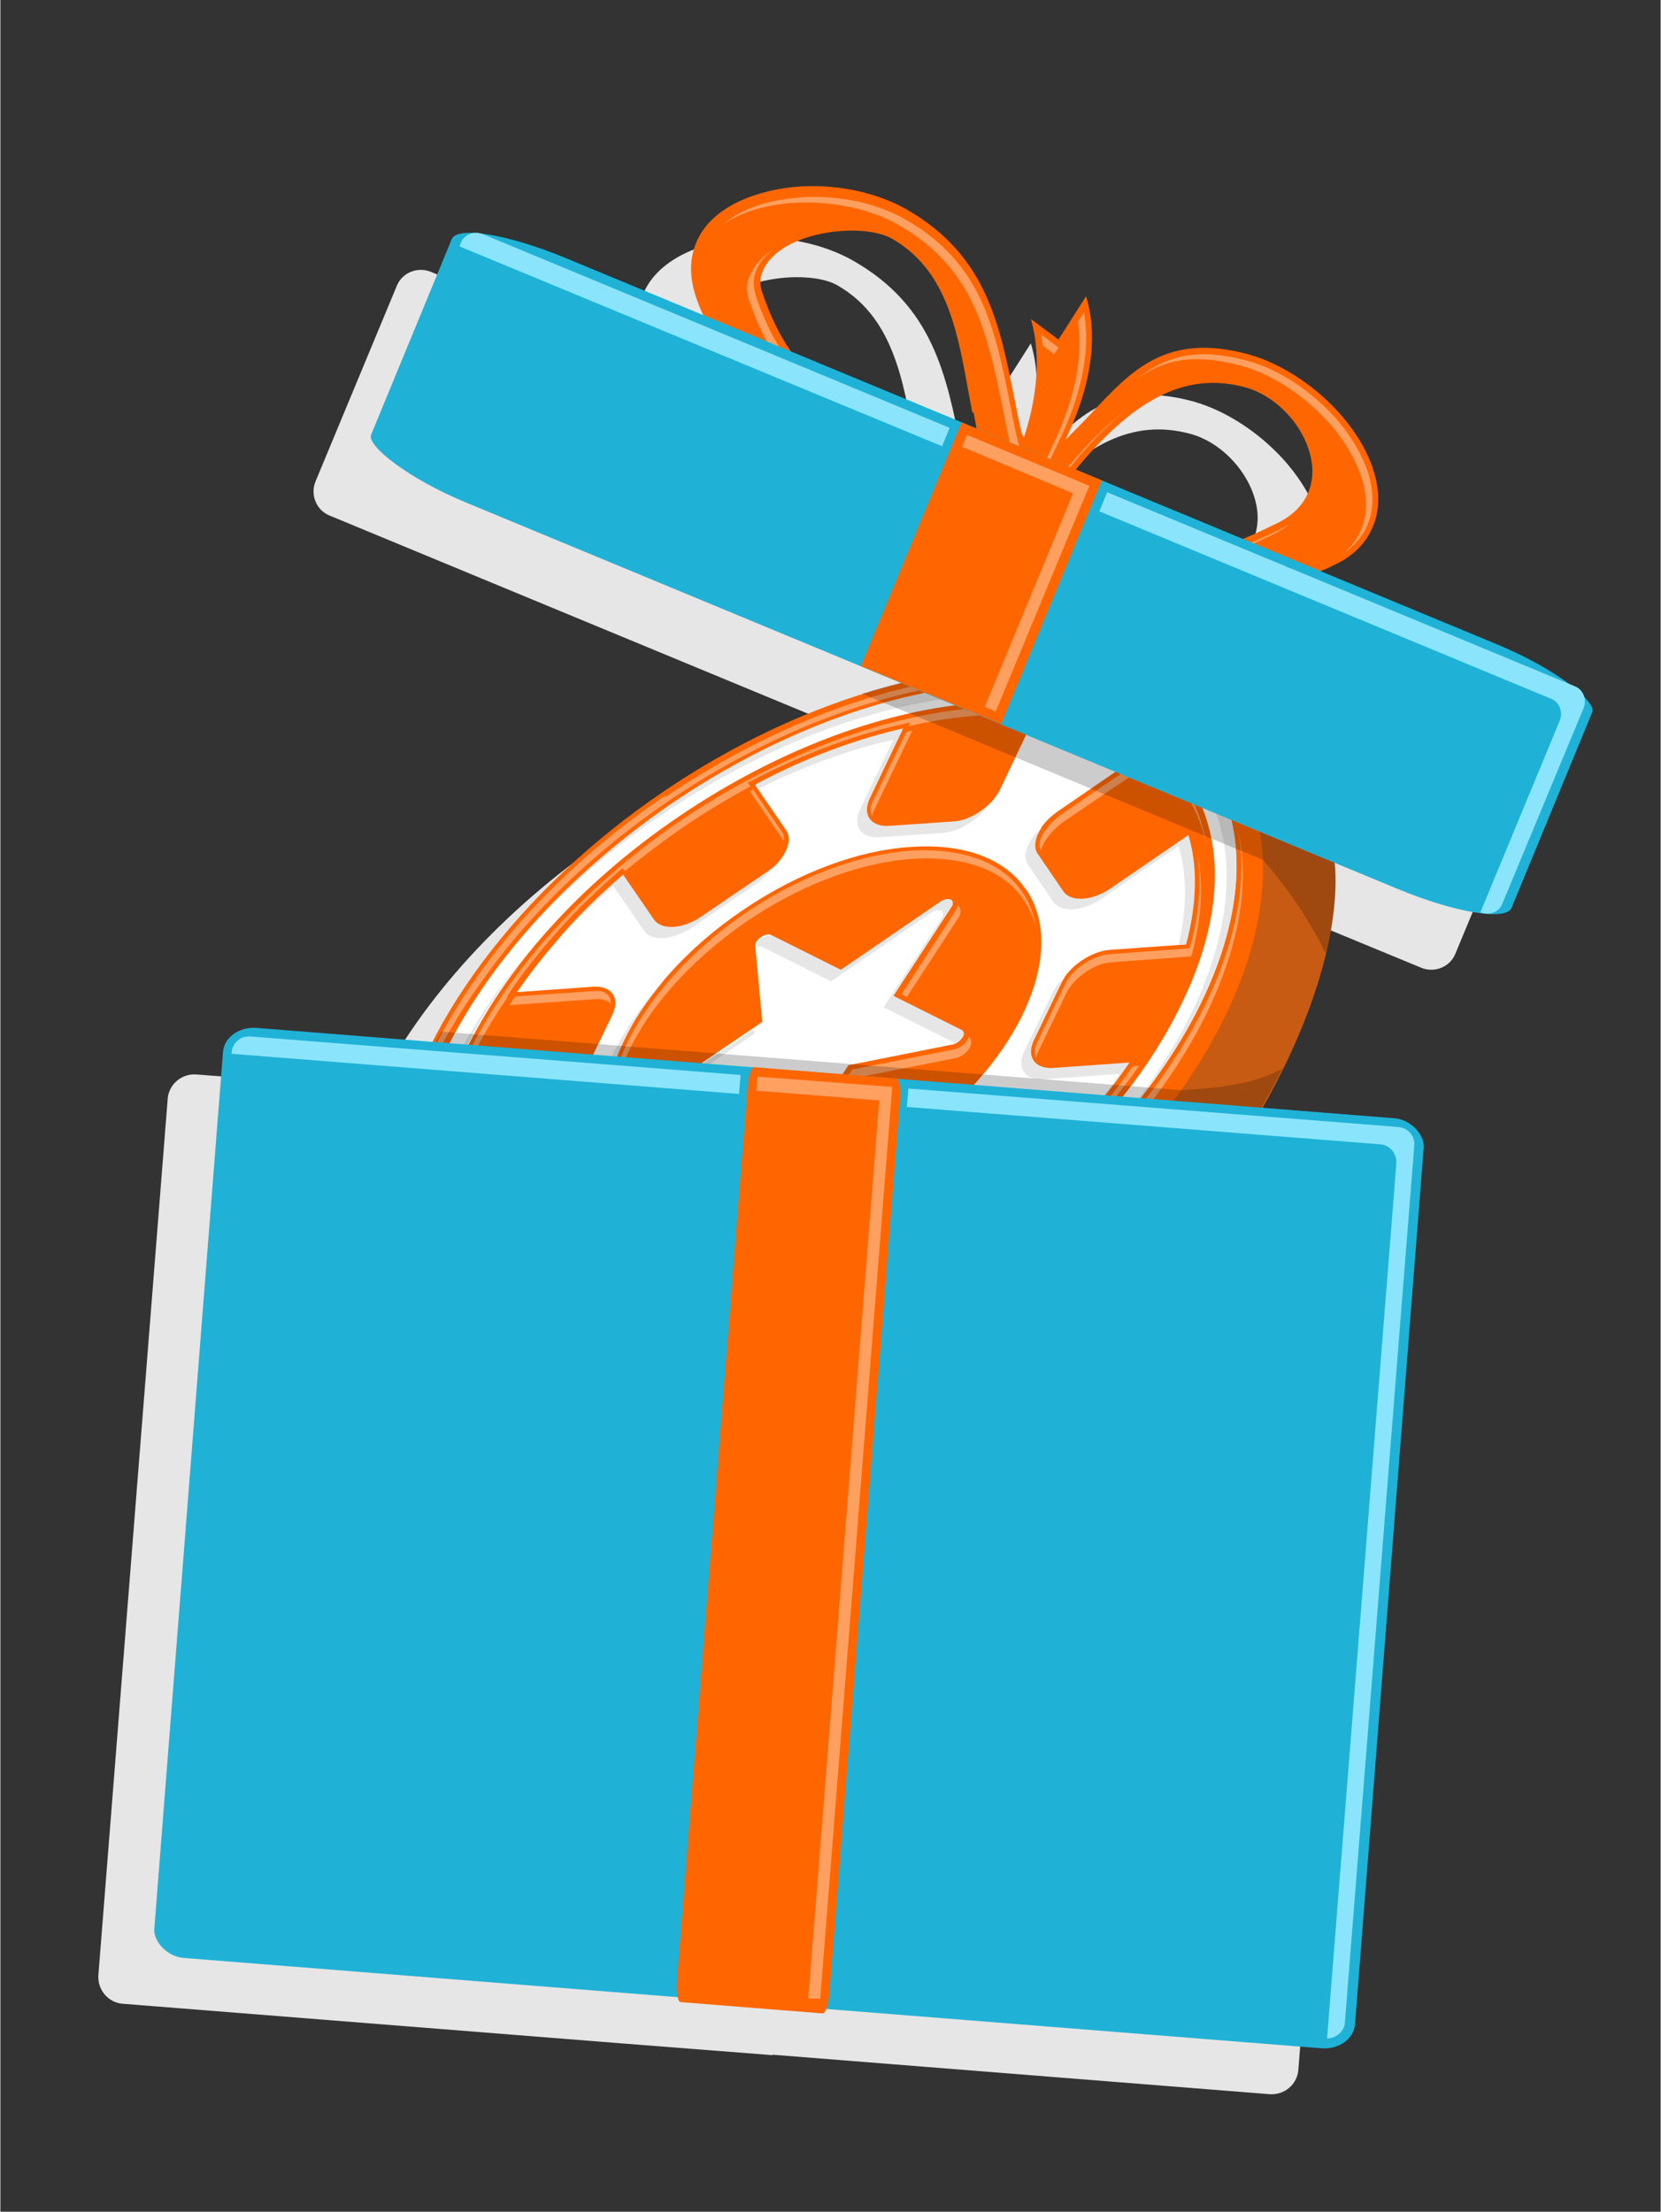
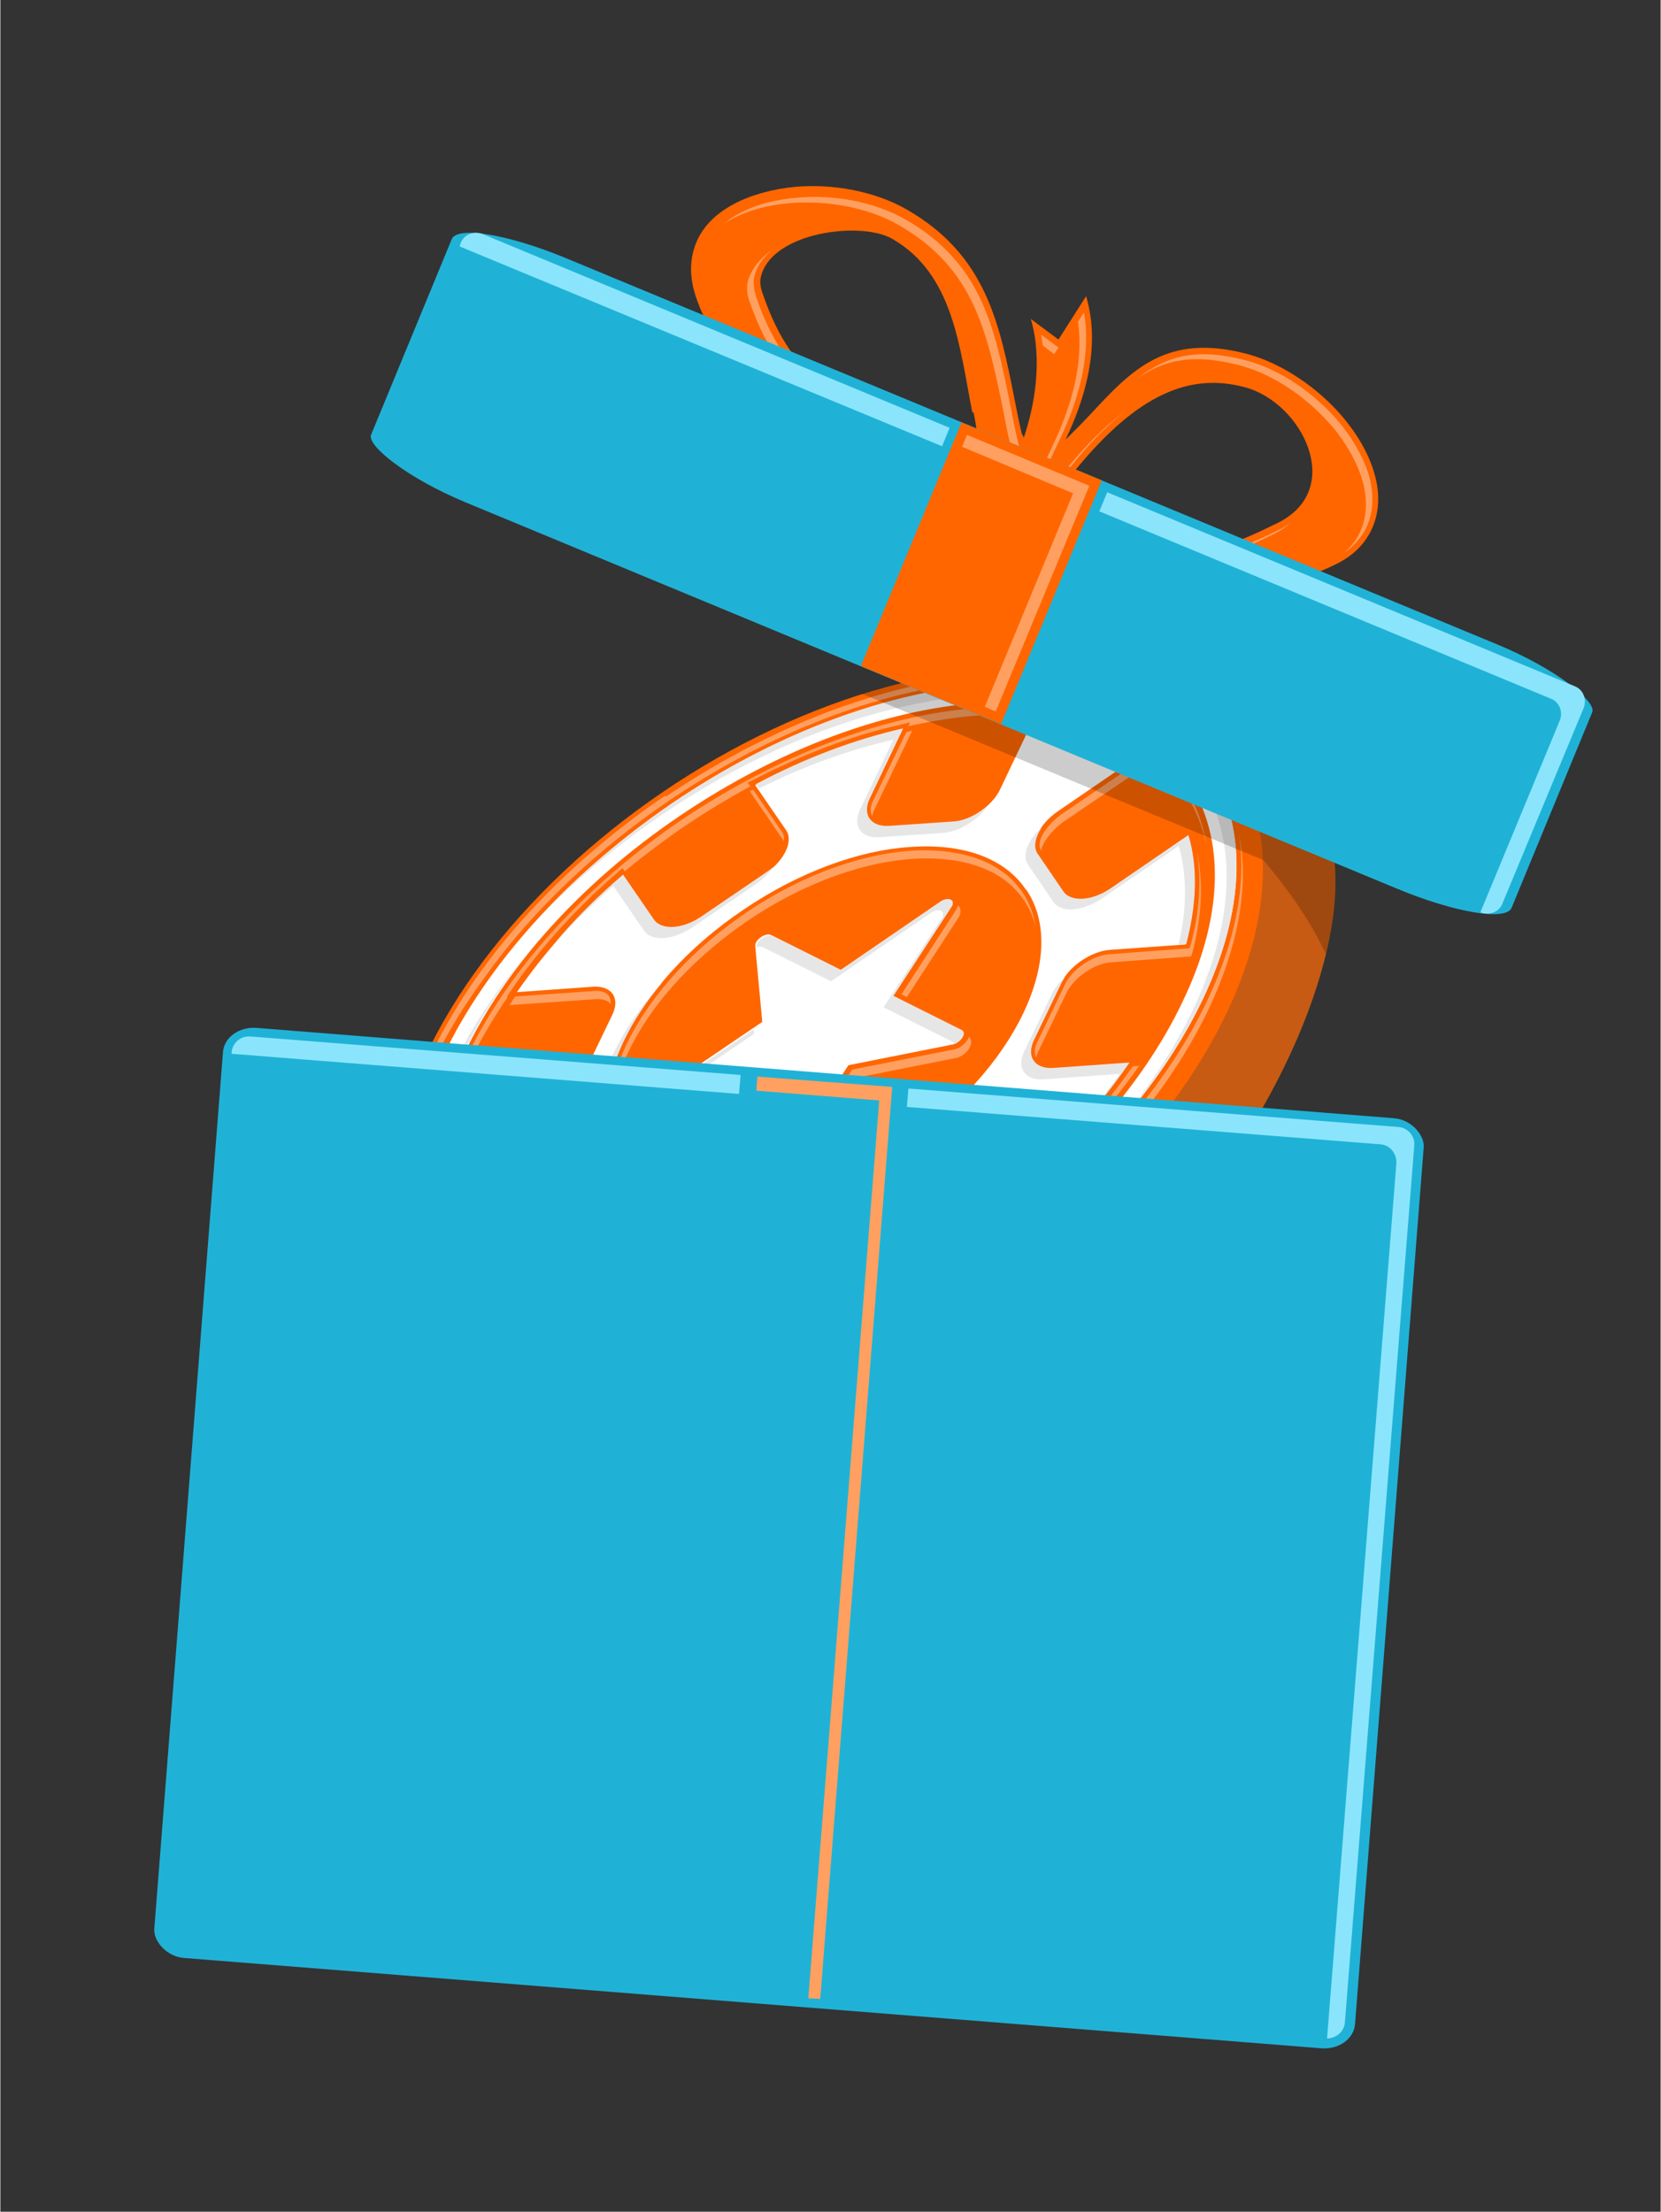
<svg xmlns="http://www.w3.org/2000/svg" xml:space="preserve" width="175px" height="233px" version="1.1" style="shape-rendering:geometricPrecision; text-rendering:geometricPrecision; image-rendering:optimizeQuality; fill-rule:evenodd; clip-rule:evenodd" viewBox="0 0 3066 4084">
  <rect x="0" y="0" width="3066" height="4084" fill="#333333" stroke="none" />
  <defs>
    <style type="text/css">
   
    .fil0 {fill:none}
    .fil7 {fill:#20B2D6}
    .fil8 {fill:#8AE5FC}
    .fil2 {fill:#C75B14}
    .fil1 {fill:#E6E6E6}
    .fil3 {fill:#FF6600}
    .fil4 {fill:#FFA061}
    .fil5 {fill:white}
    .fil9 {fill:#FF6600;fill-rule:nonzero}
    .fil6 {fill:black;fill-opacity:0.2}
   
  </style>
  </defs>
  <g id="Layer_x0020_1">
    <g id="_897354064">
      <rect class="fil0" width="3066" height="4084" />
      <g>
-         <path class="fil1" d="M2197 801c-101,-27 -197,12 -312,152l48 20 261 108c18,-7 38,-17 63,-29 127,-62 46,-223 -60,-251zm-770 2994l0 0 -282 -22 0 0 -919 -73c-27,-2 -47,-26 -45,-53l128 -1618c2,-27 26,-47 53,-45l333 26c83,-163 231,-329 426,-462 145,-99 297,-166 441,-201l-75 -31 -879 -364c-25,-10 -36,-39 -26,-63l150 -361c10,-25 39,-36 63,-26l402 167c-4,-9 -7,-18 -11,-27 -10,-31 -11,-59 -4,-84 10,-38 37,-66 74,-86 32,-17 72,-28 114,-32 69,-6 147,8 206,42 146,84 171,209 199,351 4,20 8,41 13,62 20,-59 35,-143 13,-219l51 38 51 -80c28,93 -3,192 -38,265 16,-16 32,-32 46,-47 77,-83 141,-151 291,-111 65,18 130,63 175,116 27,32 48,68 58,103 12,40 10,79 -9,113 -13,23 -33,42 -62,56 -9,4 -18,8 -26,12l473 196c25,10 36,39 26,63l-150 361c-10,25 -39,36 -63,26l-264 -109c12,121 -39,288 -133,453l253 20c27,2 47,26 45,53l-128 1618c-2,27 -26,47 -53,45l-919 -73zm-71 -3061l318 132 25 10c-1,-10 -4,-20 -5,-28 -24,-122 -35,-256 -148,-321 -57,-33 -220,-13 -242,68 -3,9 -2,21 3,34 14,42 31,75 50,104z" />
        <path class="fil2" d="M1319 1603c323,-220 682,-285 903,-184l44 -30c34,51 75,14 110,65 33,48 82,78 88,138 23,245 -206,677 -538,902 -413,281 -883,309 -1050,63l-103 -152 44 -30c-13,-242 179,-552 503,-772z" />
        <circle class="fil3" transform="matrix(2.785 -1.895 1.13 1.661 1526.07 1907.7)" r="268" />
        <path class="fil4" d="M1228 1469c-168,114 -326,271 -420,453 -57,110 -97,245 -72,370 -20,-120 20,-249 75,-354 23,-45 51,-89 81,-130 91,-129 214,-242 342,-329 162,-110 359,-197 555,-219 56,-6 117,-7 176,1 100,10 198,44 269,117 13,13 25,28 36,44 11,16 20,32 27,49 10,23 18,46 23,70 -5,-29 -13,-58 -25,-85 -8,-17 -17,-34 -27,-49 -11,-16 -23,-30 -36,-44 -108,-111 -280,-131 -427,-116 -204,21 -407,110 -576,224zm1059 69c19,116 -21,241 -75,343 -92,174 -246,325 -408,436 -162,110 -359,197 -555,219 -142,16 -310,-2 -415,-111 -12,-12 -23,-26 -32,-40 -10,-14 -18,-29 -25,-45 -10,-22 -17,-45 -22,-69 5,29 13,57 25,84 7,16 16,31 25,45 10,14 21,28 32,40 105,109 273,127 415,111 196,-22 393,-109 555,-219 162,-110 315,-261 408,-436 56,-106 97,-238 72,-358zm-103 -93c-82,-121 -241,-148 -377,-138 -193,14 -390,100 -549,207 -159,108 -311,260 -395,434 -44,91 -73,201 -52,301 -15,-96 13,-199 55,-286 20,-42 44,-83 71,-122l-2 0 10 -15c55,-80 123,-153 197,-217l7 -6 4 6c35,-29 71,-56 107,-81 40,-27 81,-52 125,-76l-5 -7 9 -4c86,-45 179,-82 274,-103l17 -4 -3 7c44,-10 88,-17 132,-20 30,-2 62,-2 93,0l0 -1 6 1c4,1 9,1 13,2 103,10 204,49 264,137 21,31 35,65 42,100 -6,-41 -21,-80 -45,-116zm-1064 1042c6,1 12,1 18,1l64 -133c14,-28 51,-54 82,-56l117 -8c14,-1 24,3 29,10 2,-17 -10,-27 -31,-25l-117 8c-31,2 -69,28 -82,56l-64 133 -6 -1c-68,-8 -136,-29 -191,-70l-9 6 10 7c53,40 117,61 182,70zm243 -19c101,-23 200,-63 292,-112l-4 -5 -3 2c-86,45 -179,82 -274,103l-6 1 -5 11zm524 -268c81,-67 156,-146 216,-232l-12 1c-55,80 -122,152 -196,215l-7 6 -62 -91c-15,-22 -60,-2 -76,9l-119 81c-16,11 -50,45 -37,67 3,-20 27,-43 39,-52l119 -81c16,-11 61,-30 76,-9l58 86zm-771 22l-47 -69c-15,-22 -60,-2 -76,9l-153 104 -3 -12c-2,-6 -3,-13 -5,-20 2,12 4,23 8,35l3 12 153 -104c16,-11 61,-30 76,-9l47 69 1 1c1,-6 0,-11 -3,-16zm11 -367c2,-17 -10,-27 -31,-25l-145 10 -1 1 -10 15 159 -11c14,-1 24,3 29,10zm320 -302c1,-6 0,-11 -3,-16l-54 -79 -6 3 62 91 1 1zm226 -201l-61 126c-6,12 -6,22 -2,29 1,-4 2,-9 5,-14l69 -144 -11 3zm430 54l-144 98c-16,11 -50,45 -37,67 3,-20 27,-43 39,-52l153 -104 -10 -7 -2 -2zm107 168c9,57 3,116 -12,171l-2 6 -148 11c-31,2 -69,28 -82,56l-51 106c-6,12 -6,22 -2,29 1,-4 2,-9 5,-14l51 -106c14,-28 51,-54 82,-56l148 -11 2 -6c16,-60 22,-125 9,-186zm-323 73c-45,-66 -132,-81 -207,-76 -107,8 -216,55 -304,115 -88,60 -172,144 -219,241 -24,51 -41,113 -28,169 -7,-52 8,-107 31,-154 46,-97 131,-181 219,-241 88,-60 197,-107 304,-115 74,-5 162,9 207,76 11,16 18,33 22,51 -3,-23 -11,-46 -25,-66zm-119 26c-1,2 -2,5 -3,7l-101 156 10 5 95 -146c6,-9 5,-17 1,-22zm21 241c-4,11 -16,22 -29,24l-187 37 -104 161c-10,15 -37,24 -45,10l1 8c2,24 36,15 47,-2l104 -161 187 -37c19,-3 38,-26 26,-39zm-377 109l-1 -15 -183 37c-9,2 -16,0 -19,-5 -3,12 5,23 22,20l181 -37z" />
        <path class="fil5" d="M1426 1728l126 63 184 -126c15,-10 29,-3 20,10l-107 164 126 63c11,5 -3,25 -18,27l-191 38 -106 164c-9,14 -30,18 -31,6l-12 -141 -192 39c-16,3 -17,-14 -1,-24l183 -124 -13 -140c-1,-12 20,-26 30,-20zm-187 -243c392,-267 836,-298 990,-71 155,228 -37,629 -429,895 -392,267 -836,298 -990,71 -155,-228 37,-629 429,-895zm655 157c41,60 36,143 -5,229 -41,86 -118,174 -222,244 -103,70 -214,110 -308,117 -95,7 -174,-19 -214,-79 -41,-60 -36,-143 5,-229 41,-86 118,-174 222,-244 103,-70 214,-110 308,-116 95,-7 174,19 214,79zm-771 575c14,20 -3,56 -38,80l-143 98c50,38 115,61 189,70l61 -128c15,-31 55,-58 89,-61l117 -8c34,-2 50,21 35,52l-61 128c88,-20 180,-54 272,-103l-57 -83c-14,-20 3,-56 38,-80l119 -81c35,-24 74,-26 88,-6l57 83c79,-68 144,-141 195,-215l-141 10c-34,2 -50,-21 -35,-52l51 -106c15,-31 55,-58 89,-61l141 -10c19,-72 22,-141 4,-201l-143 98c-35,24 -74,26 -88,6l-47 -69c-14,-20 3,-56 38,-80l143 -98c-50,-38 -115,-61 -189,-70l-61 128c-15,31 -55,58 -89,61l-117 8c-34,2 -50,-21 -35,-52l61 -128c-88,20 -180,54 -272,103l57 83c14,20 -3,56 -38,80l-119 81c-35,24 -74,26 -88,6l-57 -83c-79,68 -144,141 -195,215l141 -10c34,-2 50,21 35,52l-51 106c-15,31 -55,58 -89,61l-141 10c-19,72 -22,141 -5,201l143 -98c35,-24 75,-27 88,-6l47 69zm1069 -777c-73,-108 -215,-154 -385,-142 -170,12 -367,83 -553,209 -186,126 -324,284 -397,438 -74,153 -82,302 -9,410 73,108 215,154 385,142 170,-12 367,-83 553,-209 186,-126 324,-284 397,-438 74,-153 82,-302 9,-410z" />
        <path class="fil1" d="M1426 1728l126 63 184 -126c15,-10 29,-3 20,10l-107 164 126 63c10,5 0,21 -14,26 0,-2 -1,-4 -4,-5l-126 -63 107 -164c9,-13 -5,-21 -20,-10l-184 126 -126 -63c-3,-2 -8,-1 -12,0l0 0c-1,-12 20,-26 30,-20zm129 259l-94 145c-3,4 -7,8 -11,10l99 -154 6 -1zm-341 42c0,-5 4,-11 12,-16l165 -112 1 8 -177 120zm25 -545c392,-267 836,-298 990,-71 117,171 37,441 -177,677 200,-231 272,-490 159,-656 -155,-228 -598,-196 -990,71 -97,66 -182,140 -252,218 74,-85 165,-167 270,-239zm558 519c-36,39 -80,77 -129,111 -103,70 -214,110 -308,117 -95,7 -174,-19 -214,-79 -41,-60 -36,-143 5,-229 18,-38 43,-76 75,-113 -40,43 -71,89 -93,133 -41,86 -46,168 -5,229 41,60 120,86 214,79 95,-7 205,-46 308,-117 58,-39 107,-84 147,-131zm-699 283c-4,4 -9,7 -13,10l-143 98c2,1 4,3 6,4l120 -81c13,-9 24,-20 31,-31zm25 177c3,0 5,1 8,1l61 -128c2,-3 4,-7 6,-10 -10,9 -19,20 -24,31l-51 106zm498 -107c8,-4 16,-8 24,-12l-57 -83c-9,-13 -5,-31 7,-49 -26,23 -37,52 -25,69l51 75zm377 -284c33,-36 62,-73 87,-110l-141 10c-34,2 -50,-21 -35,-52l51 -106c2,-3 4,-7 6,-10 -10,9 -19,20 -24,31l-51 106c-15,31 1,54 35,52l141 -10c-21,30 -44,60 -69,89zm179 -328l13 -1c19,-72 22,-141 4,-201l-143 98c-35,24 -74,26 -88,6l-47 -69c-9,-12 -5,-31 7,-49 -26,23 -37,52 -25,69l47 69c14,20 53,17 88,-6l143 -98c16,55 15,117 0,182zm-103 -329l24 -16c-50,-38 -115,-61 -189,-70l-10 21c68,9 128,30 176,65zm-250 72c-19,17 -43,29 -66,30l-117 8c-34,2 -50,-21 -35,-52l61 -128c-88,20 -180,54 -272,103l6 8c84,-42 168,-72 248,-90l-61 128c-15,31 1,54 35,52l117 -8c31,-2 66,-24 84,-51zm-397 114c-4,4 -9,7 -13,10l-119 81c-35,24 -74,26 -88,6l-57 -83c-47,40 -89,82 -126,126 33,-36 69,-71 108,-105l57 83c14,20 53,17 88,-6l119 -81c13,-9 24,-20 31,-31zm-371 408c-19,17 -43,29 -66,30l-141 10c-2,7 -3,13 -5,19l128 -9c31,-2 66,-24 84,-51zm-59 -277c-59,69 -107,140 -141,211 -74,153 -82,302 -9,410 73,108 215,154 385,142 170,-12 367,-83 553,-209 92,-62 172,-133 239,-206 -70,81 -156,159 -257,227 -186,126 -383,197 -553,209 -170,12 -311,-34 -385,-142 -73,-108 -64,-257 9,-410 37,-77 91,-156 159,-231z" />
-         <path class="fil6" d="M2322 2059c-509,-40 -1017,-80 -1526,-121 6,-11 12,-22 18,-33 456,36 911,72 1367,108 67,-4 133,-10 187,-40 -6,11 -40,75 -47,86z" />
        <path class="fil6" d="M2447 1760c-27,-57 -66,-115 -115,-172 -247,-102 -494,-205 -741,-307 288,-91 553,-57 675,108 0,0 0,0 0,0 34,51 75,14 110,65 33,48 58,86 88,138 7,52 -7,135 -16,168z" />
        <rect class="fil7" transform="matrix(0.957 0.076 -0.063 0.804 414.971 1893.43)" width="2317" height="2136" rx="61" ry="61" />
        <path class="fil8" d="M463 1914l904 71 -3 35 -935 -74 -2 0 0 -2c1,-18 17,-32 35,-30zm1214 96l904 71c18,1 32,17 30,35l-128 1618c-1,17 -16,30 -33,30l128 -1616c1,-18 -12,-34 -30,-35l-874 -69 3 -35z" />
        <path class="fil9" d="M2298 715c-101,-27 -197,12 -312,152 -30,32 6,26 71,77 164,70 144,99 301,22 127,-62 46,-223 -60,-251zm-408 93c20,-59 35,-143 13,-219l51 38 51 -80c28,93 -3,192 -38,265 16,-16 32,-32 46,-47 77,-83 141,-151 291,-111 65,18 130,63 175,116 27,32 48,68 58,103 12,40 10,79 -9,113 -13,23 -33,42 -62,56 -196,96 -354,29 -544,-52 -9,-4 -19,-8 -46,-19l-1 -1 -1 -1 -2 -1 -2 -1 -2 -1 -2 -1 -2 -1 -2 -1 -2 -1 -2 -1 -2 -1 -2 -1 -2 -1 -2 -1 -2 -1 -2 -1 -1 -1 -1 -1 -1 -1c-25,-10 -35,-15 -45,-18 -205,-83 -444,-180 -514,-387 -10,-31 -11,-59 -4,-84 10,-38 37,-66 74,-86 32,-17 72,-28 114,-32 69,-6 147,8 206,42 146,84 171,209 199,351 4,20 8,41 13,62zm-95 -46c-24,-122 -35,-256 -148,-321 -57,-33 -220,-13 -242,68 -3,9 -2,21 3,34 57,166 148,206 333,281 80,33 62,-32 56,-63z" />
        <path class="fil4" d="M2001 577l-11 17c11,76 -12,155 -44,223l-27 58 14 -14 25 -53c33,-70 57,-153 43,-231zm-48 64l-31 -23c1,7 2,13 3,20l21 16 8 -12zm-69 195l-6 -25c-5,-21 -9,-42 -13,-63 -29,-146 -54,-263 -194,-343 -58,-33 -133,-46 -199,-40 -37,3 -77,12 -109,30 -10,5 -19,12 -28,19 5,-3 10,-7 15,-9 33,-18 72,-27 109,-30 66,-5 141,7 199,40 140,80 164,197 194,343 4,21 8,42 13,63l9 41 9 -25zm596 186c16,-11 29,-24 39,-41 18,-32 18,-69 8,-104 -11,-36 -32,-70 -56,-99 -43,-50 -105,-95 -169,-112 -93,-25 -149,-9 -204,34 51,-36 105,-48 192,-25 64,17 126,62 169,112 24,28 45,63 56,99 10,35 10,72 -8,104 -7,12 -16,23 -27,32zm-502 -162c30,-37 63,-73 101,-102 -42,30 -79,70 -113,111 -7,8 -16,18 -13,30 3,13 19,21 30,28 20,11 38,22 56,36l1 1 1 1c157,67 146,102 311,21 12,-6 22,-13 31,-20 -6,4 -12,7 -19,11 -165,81 -153,45 -311,-21l-1 -1 -1 -1c-18,-14 -36,-25 -56,-36 -11,-6 -27,-14 -30,-28 -3,-12 6,-23 13,-30zm-186 -15c-12,5 -30,3 -57,-8 -164,-67 -278,-108 -339,-288 -4,-13 -7,-28 -3,-41 5,-18 16,-33 32,-46 -21,14 -37,33 -44,55 -4,14 -2,28 3,41 62,180 175,221 339,288 38,16 59,13 69,-1z" />
        <rect class="fil7" transform="matrix(0.909 0.377 -0.087 0.211 851.985 396.871)" width="2317" height="2136" rx="212" ry="212" />
        <path class="fil8" d="M890 432c-16,-6 -34,1 -40,17l-2 6 891 369 14 -34 -863 -358zm1139 512l834 346c16,6 23,24 17,40l-147 355 1 0c16,6 34,-1 40,-17l150 -361c6,-16 -1,-34 -17,-40l-863 -358 -14 34z" />
        <polygon class="fil3" points="1775,780 2034,887 1848,1337 1589,1230 " />
        <polygon class="fil4" points="1785,803 2011,897 1838,1314 1818,1305 1981,911 1776,825 " />
-         <rect class="fil3" transform="matrix(0.869 0.069 -0.269 3.405 1382.71 1969.88)" width="324" height="507" rx="11" ry="11" />
        <polygon class="fil4" points="1398,1988 1647,2007 1514,3691 1492,3690 1623,2032 1396,2014 " />
      </g>
    </g>
  </g>
</svg>